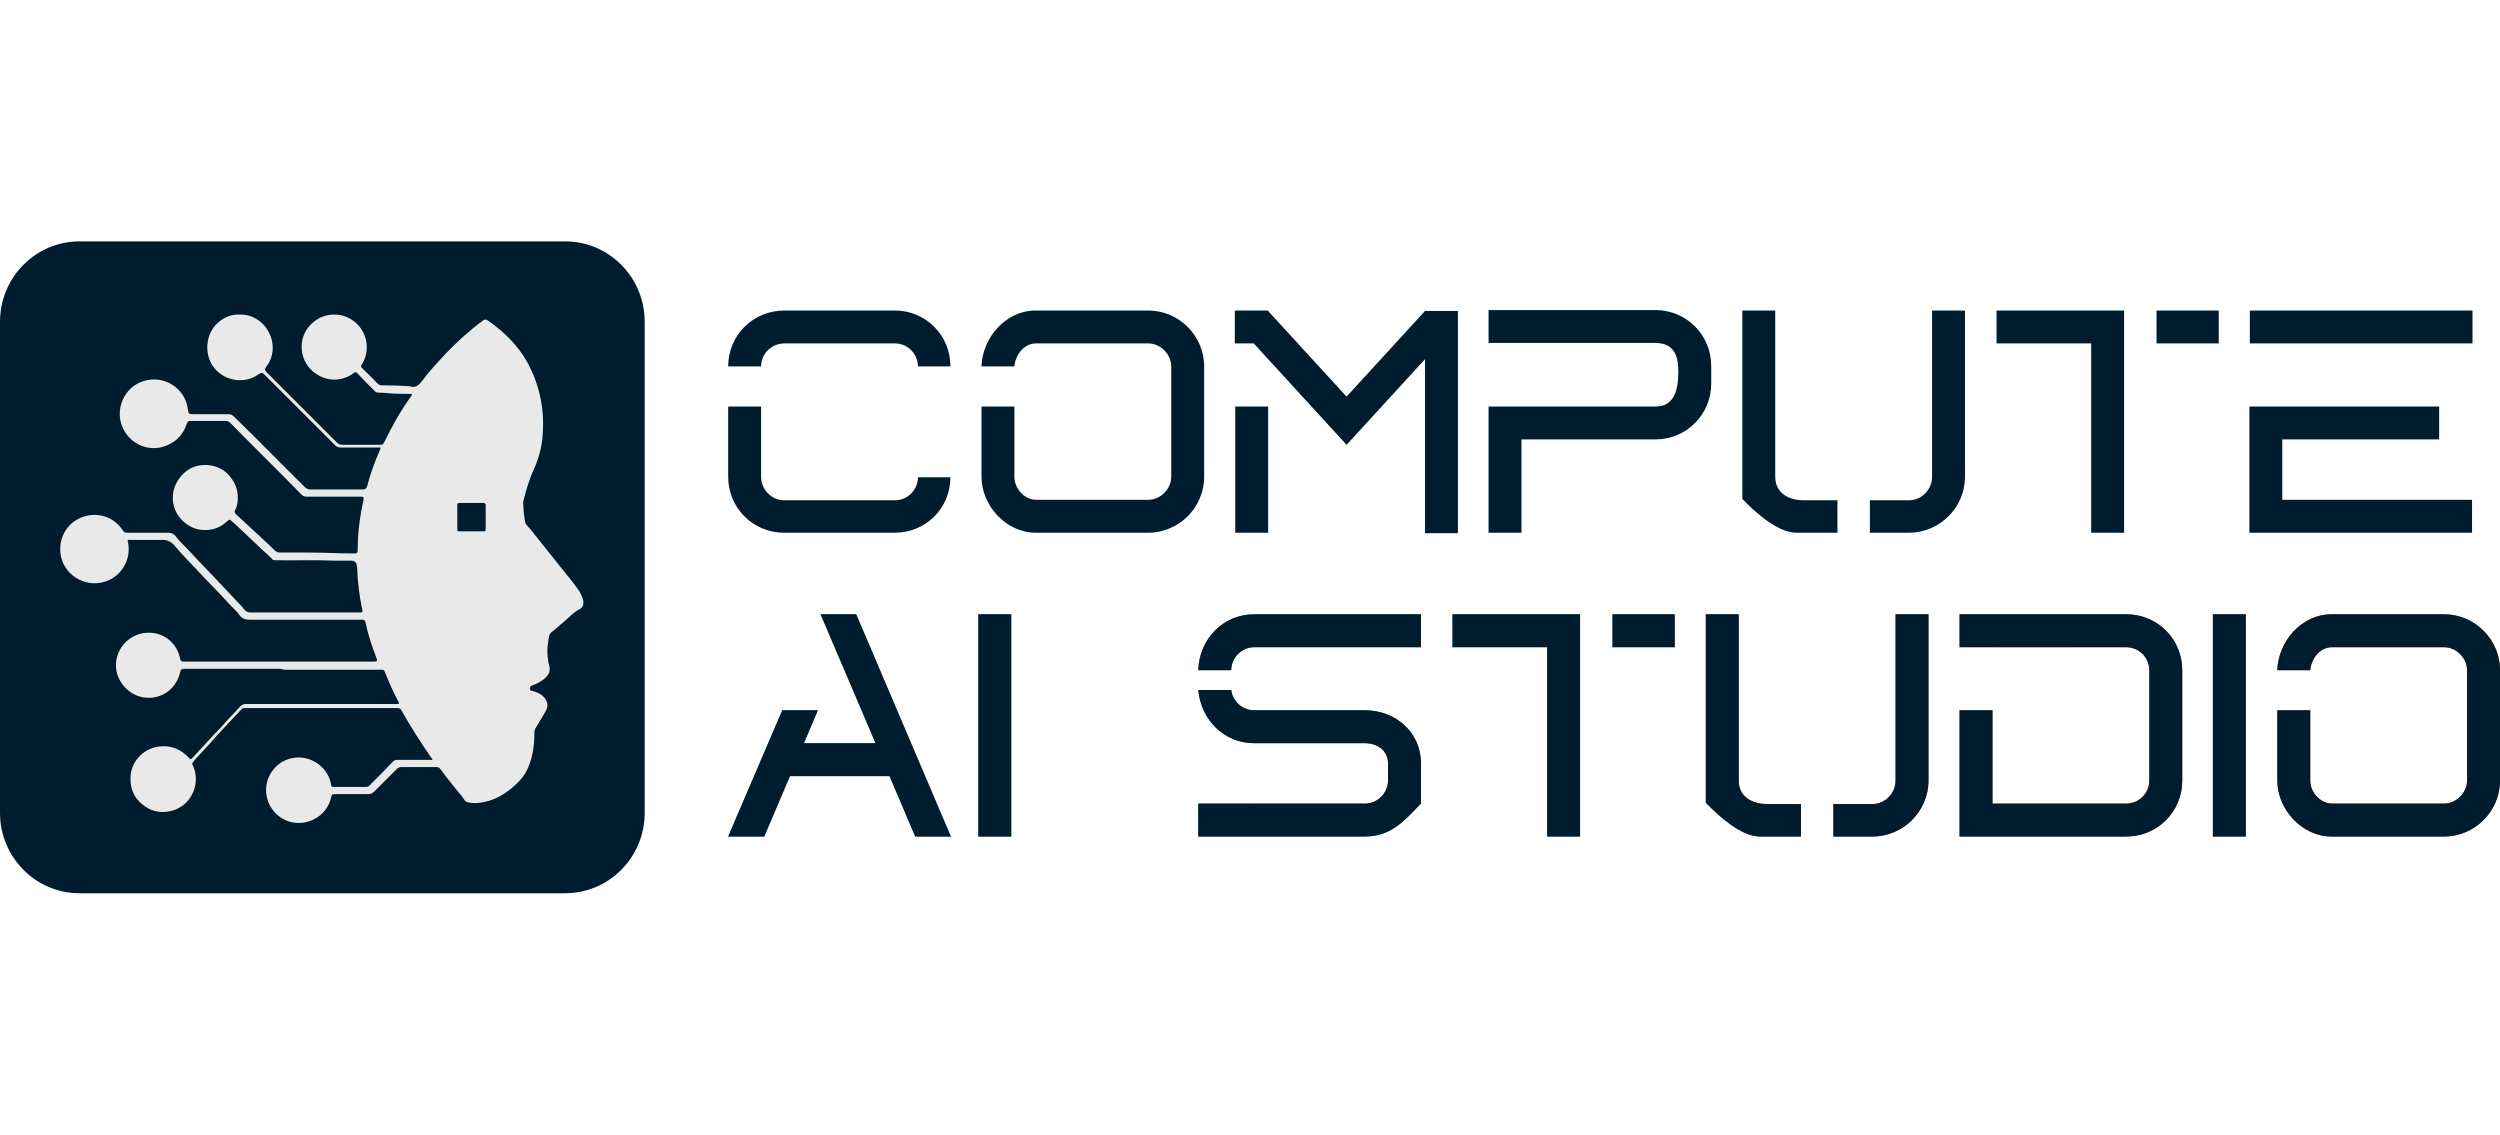
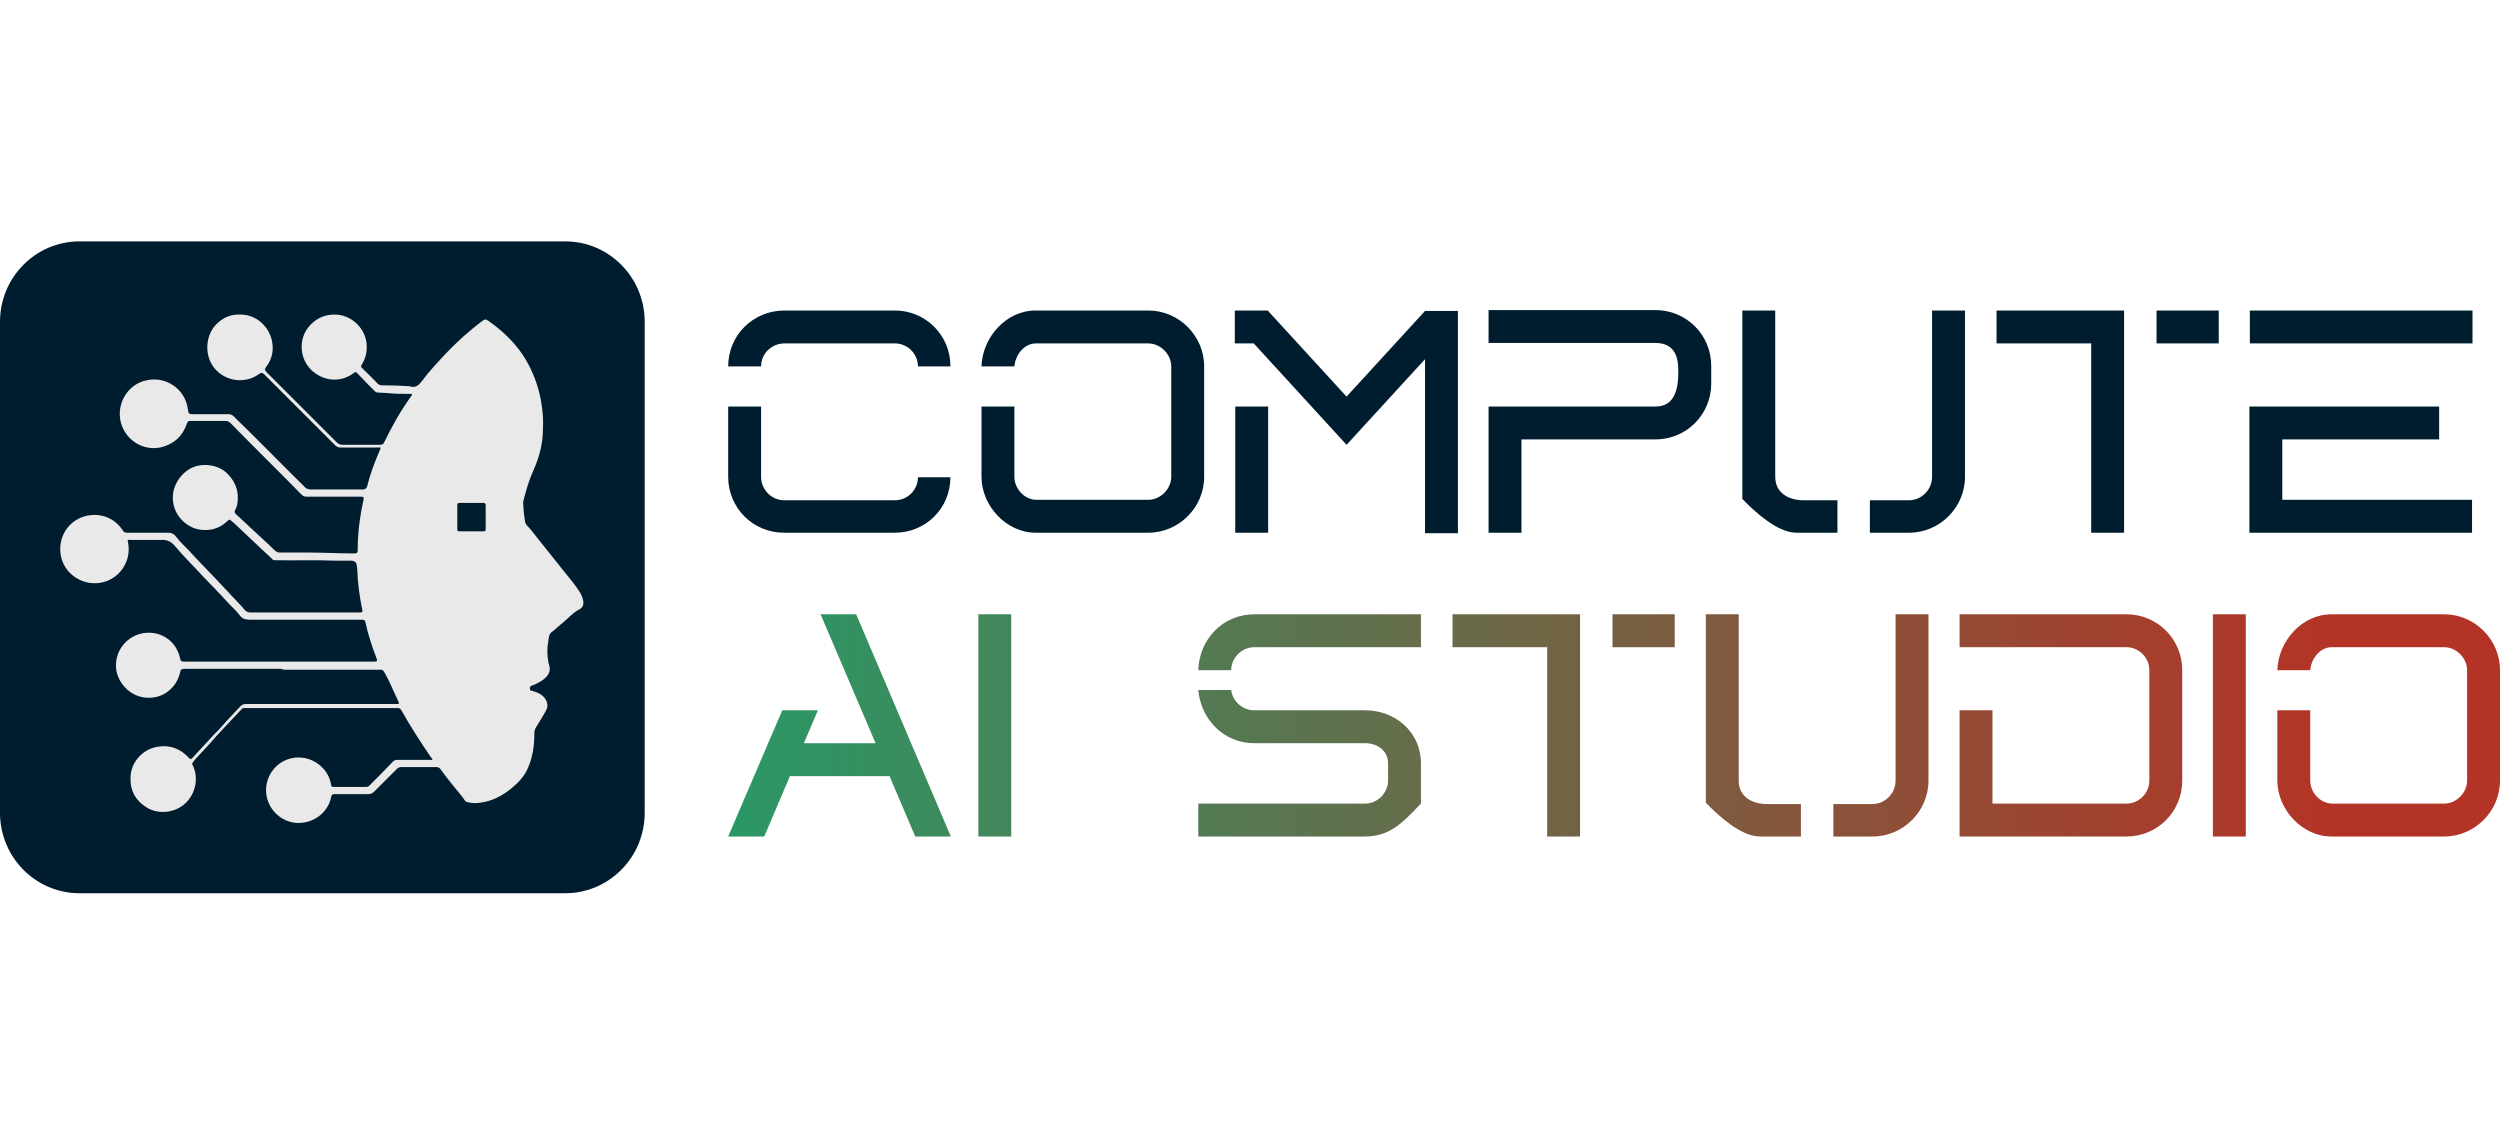
<svg xmlns="http://www.w3.org/2000/svg" width="130" height="59" viewBox="0 0 349 91" fill="none">
  <path d="M78.899 0H11.101C4.97 0 0 5.025 0 11.224V79.776C0 85.975 4.97 91 11.101 91H78.899C85.03 91 90 85.975 90 79.776V11.224C90 5.025 85.03 0 78.899 0Z" fill="#001D2F" />
-   <path d="M39.173 59.673C34.706 59.673 30.238 59.673 25.771 59.673C25.393 59.673 25.204 59.736 25.141 60.176C24.638 62.379 22.688 63.889 20.422 63.7C18.409 63.574 16.71 62.001 16.269 60.05C15.703 57.156 18.031 54.45 21.052 54.639C23.065 54.765 24.701 56.149 25.141 58.226C25.204 58.603 25.393 58.666 25.708 58.666C29.546 58.666 33.384 58.666 37.222 58.666C42.193 58.666 47.227 58.666 52.261 58.666C52.638 58.666 52.701 58.603 52.575 58.226C51.946 56.59 51.38 54.891 51.002 53.129C50.939 52.815 50.688 52.815 50.436 52.815C45.214 52.815 40.054 52.815 34.831 52.815C34.202 52.815 33.762 52.626 33.447 52.185C33.007 51.556 32.377 51.053 31.874 50.486C30.741 49.228 29.483 47.969 28.288 46.711C27.029 45.327 25.645 44.005 24.449 42.558C23.883 41.866 23.254 41.614 22.436 41.677C21.052 41.677 19.667 41.677 18.346 41.677C17.717 41.677 17.78 41.551 17.905 42.181C18.094 43.439 17.843 44.572 17.15 45.641C15.577 47.969 12.368 48.41 10.166 46.648C8.09 45.012 7.838 41.929 9.474 39.916C11.11 37.902 14.256 37.587 16.206 39.286C16.584 39.601 16.899 39.978 17.15 40.356C17.276 40.608 17.465 40.671 17.717 40.671C19.604 40.671 21.492 40.671 23.442 40.671C24.009 40.671 24.386 40.922 24.638 41.3C25.141 41.992 25.834 42.558 26.4 43.188C27.532 44.446 28.728 45.641 29.924 46.9C31.245 48.284 32.566 49.731 33.888 51.116C33.95 51.178 34.013 51.304 34.076 51.367C34.328 51.619 34.517 51.808 34.957 51.808C40.054 51.808 45.088 51.808 50.184 51.808C50.562 51.808 50.688 51.745 50.562 51.367C50.184 49.543 49.933 47.655 49.87 45.767C49.87 45.641 49.87 45.516 49.807 45.327C49.807 44.823 49.492 44.572 48.989 44.572C48.234 44.572 47.479 44.572 46.724 44.572C43.955 44.446 41.187 44.572 38.418 44.509C38.229 44.509 38.103 44.509 37.977 44.32C37.348 43.691 36.656 43.124 36.027 42.495C34.894 41.426 33.762 40.356 32.629 39.286C32.503 39.16 32.315 39.098 32.252 38.972C32.063 38.783 32 38.846 31.811 38.972C30.867 39.916 29.735 40.356 28.413 40.293C26.337 40.23 24.512 38.531 24.198 36.581C23.82 34.63 24.89 32.679 26.526 31.736C28.099 30.855 30.364 31.107 31.685 32.365C32.692 33.372 33.258 34.504 33.195 35.952C33.195 36.518 33.07 37.084 32.818 37.525C32.692 37.776 32.755 37.902 32.944 38.091C34.391 39.412 35.775 40.733 37.222 42.055C37.663 42.432 38.04 42.873 38.481 43.25C38.67 43.376 38.858 43.439 39.047 43.439C40.368 43.439 41.69 43.439 43.011 43.439C45.151 43.439 47.29 43.565 49.492 43.565C49.87 43.565 49.933 43.439 49.933 43.062C49.933 40.671 50.247 38.343 50.751 36.077C50.813 35.763 50.751 35.637 50.436 35.637C47.919 35.637 45.402 35.637 42.822 35.637C42.508 35.637 42.319 35.574 42.067 35.322C38.795 31.987 35.461 28.715 32.189 25.381C31.937 25.129 31.748 25.066 31.434 25.066C29.861 25.066 28.225 25.066 26.651 25.066C26.337 25.066 26.211 25.066 26.085 25.444C25.519 27.142 24.386 28.212 22.625 28.715C19.919 29.408 17.213 27.583 16.773 24.814C16.395 22.297 18.031 19.906 20.422 19.403C23.065 18.774 25.834 20.536 26.211 23.367C26.337 24.122 26.337 24.122 27.092 24.122C28.665 24.122 30.238 24.122 31.874 24.122C32.126 24.122 32.377 24.185 32.566 24.374C35.964 27.646 39.236 31.044 42.571 34.316C42.76 34.504 43.011 34.63 43.326 34.63C45.78 34.63 48.234 34.63 50.688 34.63C51.002 34.63 51.128 34.504 51.254 34.19C51.694 32.428 52.324 30.729 53.079 29.03C53.205 28.652 52.953 28.778 52.827 28.778C51.065 28.778 49.303 28.778 47.542 28.778C47.227 28.778 46.975 28.652 46.786 28.464C43.515 25.192 40.18 21.857 36.908 18.585C36.656 18.333 36.467 18.27 36.153 18.522C34.265 19.906 31.559 19.592 29.986 17.767C28.539 16.068 28.602 13.3 30.112 11.664C31.056 10.657 32.189 10.153 33.573 10.216C35.775 10.216 37.537 11.852 37.977 13.929C38.229 15.25 37.977 16.446 37.16 17.515C36.908 17.83 36.971 18.019 37.222 18.27C40.494 21.542 43.766 24.814 47.038 28.086C47.227 28.275 47.479 28.401 47.793 28.401C49.555 28.401 51.254 28.401 53.016 28.401C53.33 28.401 53.519 28.338 53.645 28.023C54.715 25.821 55.91 23.682 57.357 21.668C57.42 21.605 57.546 21.479 57.483 21.354C57.483 21.228 57.294 21.291 57.169 21.291C56.099 21.291 55.029 21.291 53.96 21.165C53.519 21.165 53.142 21.102 52.701 21.102C52.512 21.102 52.387 20.976 52.261 20.85C51.443 20.032 50.625 19.214 49.87 18.396C49.681 18.207 49.618 18.207 49.366 18.396C47.73 19.592 45.717 19.592 44.081 18.459C41.753 16.886 41.438 13.551 43.389 11.601C44.333 10.657 45.402 10.216 46.724 10.216C48.863 10.216 50.751 11.852 51.128 13.929C51.317 15.124 51.128 16.194 50.499 17.201C50.373 17.39 50.373 17.515 50.499 17.641C51.254 18.396 52.009 19.088 52.701 19.843C53.016 20.158 53.33 20.095 53.708 20.095C54.84 20.095 56.036 20.158 57.169 20.221C58.05 20.536 58.49 20.032 58.993 19.403C59.937 18.082 61.07 16.949 62.139 15.754C63.775 14.055 65.474 12.482 67.362 11.097C67.677 10.846 67.865 10.846 68.18 11.097C70.697 12.859 72.773 14.998 74.095 17.83C74.913 19.529 75.416 21.291 75.668 23.178C75.793 24.185 75.856 25.129 75.793 26.136C75.793 28.086 75.353 29.974 74.535 31.799C73.906 33.183 73.465 34.63 73.088 36.14C72.962 36.518 73.088 36.958 73.088 37.336C73.088 37.902 73.214 38.405 73.277 38.972C73.277 39.475 73.717 39.79 74.032 40.167C75.416 41.929 76.863 43.691 78.247 45.453C79.065 46.522 79.946 47.466 80.701 48.599C81.016 49.039 81.268 49.543 81.394 50.046C81.519 50.612 81.394 51.116 80.89 51.367C80.009 51.808 79.38 52.563 78.625 53.192C78.059 53.633 77.555 54.136 77.052 54.513C76.612 54.828 76.612 55.331 76.549 55.772C76.36 56.716 76.36 57.722 76.549 58.666C76.549 58.792 76.549 58.855 76.612 58.981C76.926 59.925 76.674 60.491 75.919 61.12C75.416 61.498 74.85 61.812 74.283 62.001C74.032 62.064 73.969 62.19 73.969 62.441C73.969 62.693 74.157 62.756 74.346 62.756C74.975 62.945 75.605 63.197 76.045 63.763C76.486 64.329 76.549 64.958 76.171 65.588C75.731 66.406 75.227 67.161 74.787 67.916C74.661 68.105 74.598 68.356 74.598 68.608C74.598 70.244 74.409 71.817 73.78 73.327C73.277 74.648 72.333 75.592 71.263 76.473C70.13 77.354 68.872 78.046 67.425 78.298C66.733 78.424 66.041 78.487 65.285 78.298C64.908 78.235 64.782 77.857 64.593 77.606C63.524 76.284 62.454 75.026 61.51 73.704C61.384 73.516 61.196 73.39 60.944 73.39C59.308 73.39 57.672 73.39 56.036 73.39C55.784 73.39 55.596 73.453 55.407 73.642C54.337 74.711 53.33 75.718 52.261 76.788C52.009 77.039 51.757 77.165 51.38 77.165C49.807 77.165 48.297 77.165 46.724 77.165C46.409 77.165 46.283 77.228 46.22 77.606C45.843 79.43 44.333 80.815 42.445 81.129C39.613 81.633 36.908 79.242 37.16 76.221C37.348 74.145 38.858 72.509 40.809 72.132C43.326 71.628 45.843 73.39 46.22 75.844C46.22 76.096 46.346 76.159 46.598 76.159C48.108 76.159 49.618 76.159 51.128 76.159C51.38 76.159 51.506 76.033 51.632 75.907C52.701 74.837 53.771 73.767 54.84 72.635C55.029 72.446 55.218 72.383 55.47 72.383C56.98 72.383 58.49 72.383 60 72.383C60.126 72.383 60.252 72.446 60.378 72.32C60.378 72.194 60.252 72.132 60.189 72.069C58.742 69.929 57.294 67.727 56.036 65.462C55.91 65.273 55.784 65.147 55.533 65.147C48.422 65.147 41.312 65.147 34.202 65.147C34.013 65.147 33.825 65.147 33.699 65.336C32.189 66.972 30.616 68.545 29.168 70.244C28.602 70.873 28.036 71.439 27.47 72.069C27.281 72.257 27.092 72.509 26.903 72.761C26.777 72.887 26.84 73.012 26.903 73.138C27.784 74.963 27.281 77.102 25.896 78.424C24.449 79.808 22.058 80.06 20.422 78.99C18.912 78.046 18.157 76.662 18.22 74.9C18.22 72.761 19.856 70.936 21.932 70.558C23.694 70.244 25.204 70.81 26.4 72.132C26.589 72.32 26.651 72.32 26.84 72.132C27.847 71.062 28.854 69.929 29.861 68.86C30.301 68.419 30.741 67.979 31.119 67.538C31.874 66.657 32.755 65.776 33.573 64.895C33.762 64.707 34.013 64.581 34.265 64.581C41.249 64.581 48.234 64.581 55.218 64.581H55.533C55.533 64.581 55.784 64.581 55.658 64.329C54.903 62.945 54.274 61.498 53.708 60.05C53.645 59.799 53.456 59.799 53.267 59.799C51.82 59.799 50.31 59.799 48.863 59.799H39.676L39.173 59.673Z" fill="#E9E9E9" />
+   <path d="M39.173 59.673C34.706 59.673 30.238 59.673 25.771 59.673C25.393 59.673 25.204 59.736 25.141 60.176C24.638 62.379 22.688 63.889 20.422 63.7C18.409 63.574 16.71 62.001 16.269 60.05C15.703 57.156 18.031 54.45 21.052 54.639C23.065 54.765 24.701 56.149 25.141 58.226C25.204 58.603 25.393 58.666 25.708 58.666C29.546 58.666 33.384 58.666 37.222 58.666C42.193 58.666 47.227 58.666 52.261 58.666C52.638 58.666 52.701 58.603 52.575 58.226C51.946 56.59 51.38 54.891 51.002 53.129C50.939 52.815 50.688 52.815 50.436 52.815C45.214 52.815 40.054 52.815 34.831 52.815C34.202 52.815 33.762 52.626 33.447 52.185C33.007 51.556 32.377 51.053 31.874 50.486C30.741 49.228 29.483 47.969 28.288 46.711C27.029 45.327 25.645 44.005 24.449 42.558C23.883 41.866 23.254 41.614 22.436 41.677C21.052 41.677 19.667 41.677 18.346 41.677C17.717 41.677 17.78 41.551 17.905 42.181C18.094 43.439 17.843 44.572 17.15 45.641C15.577 47.969 12.368 48.41 10.166 46.648C8.09 45.012 7.838 41.929 9.474 39.916C11.11 37.902 14.256 37.587 16.206 39.286C16.584 39.601 16.899 39.978 17.15 40.356C17.276 40.608 17.465 40.671 17.717 40.671C19.604 40.671 21.492 40.671 23.442 40.671C24.009 40.671 24.386 40.922 24.638 41.3C25.141 41.992 25.834 42.558 26.4 43.188C27.532 44.446 28.728 45.641 29.924 46.9C31.245 48.284 32.566 49.731 33.888 51.116C33.95 51.178 34.013 51.304 34.076 51.367C34.328 51.619 34.517 51.808 34.957 51.808C40.054 51.808 45.088 51.808 50.184 51.808C50.562 51.808 50.688 51.745 50.562 51.367C50.184 49.543 49.933 47.655 49.87 45.767C49.87 45.641 49.87 45.516 49.807 45.327C49.807 44.823 49.492 44.572 48.989 44.572C48.234 44.572 47.479 44.572 46.724 44.572C43.955 44.446 41.187 44.572 38.418 44.509C38.229 44.509 38.103 44.509 37.977 44.32C37.348 43.691 36.656 43.124 36.027 42.495C34.894 41.426 33.762 40.356 32.629 39.286C32.503 39.16 32.315 39.098 32.252 38.972C32.063 38.783 32 38.846 31.811 38.972C30.867 39.916 29.735 40.356 28.413 40.293C26.337 40.23 24.512 38.531 24.198 36.581C23.82 34.63 24.89 32.679 26.526 31.736C28.099 30.855 30.364 31.107 31.685 32.365C32.692 33.372 33.258 34.504 33.195 35.952C33.195 36.518 33.07 37.084 32.818 37.525C32.692 37.776 32.755 37.902 32.944 38.091C34.391 39.412 35.775 40.733 37.222 42.055C37.663 42.432 38.04 42.873 38.481 43.25C38.67 43.376 38.858 43.439 39.047 43.439C40.368 43.439 41.69 43.439 43.011 43.439C45.151 43.439 47.29 43.565 49.492 43.565C49.87 43.565 49.933 43.439 49.933 43.062C49.933 40.671 50.247 38.343 50.751 36.077C50.813 35.763 50.751 35.637 50.436 35.637C47.919 35.637 45.402 35.637 42.822 35.637C42.508 35.637 42.319 35.574 42.067 35.322C38.795 31.987 35.461 28.715 32.189 25.381C31.937 25.129 31.748 25.066 31.434 25.066C29.861 25.066 28.225 25.066 26.651 25.066C26.337 25.066 26.211 25.066 26.085 25.444C25.519 27.142 24.386 28.212 22.625 28.715C19.919 29.408 17.213 27.583 16.773 24.814C16.395 22.297 18.031 19.906 20.422 19.403C23.065 18.774 25.834 20.536 26.211 23.367C26.337 24.122 26.337 24.122 27.092 24.122C28.665 24.122 30.238 24.122 31.874 24.122C32.126 24.122 32.377 24.185 32.566 24.374C35.964 27.646 39.236 31.044 42.571 34.316C42.76 34.504 43.011 34.63 43.326 34.63C45.78 34.63 48.234 34.63 50.688 34.63C51.002 34.63 51.128 34.504 51.254 34.19C51.694 32.428 52.324 30.729 53.079 29.03C53.205 28.652 52.953 28.778 52.827 28.778C51.065 28.778 49.303 28.778 47.542 28.778C47.227 28.778 46.975 28.652 46.786 28.464C43.515 25.192 40.18 21.857 36.908 18.585C36.656 18.333 36.467 18.27 36.153 18.522C34.265 19.906 31.559 19.592 29.986 17.767C28.539 16.068 28.602 13.3 30.112 11.664C31.056 10.657 32.189 10.153 33.573 10.216C35.775 10.216 37.537 11.852 37.977 13.929C38.229 15.25 37.977 16.446 37.16 17.515C36.908 17.83 36.971 18.019 37.222 18.27C40.494 21.542 43.766 24.814 47.038 28.086C47.227 28.275 47.479 28.401 47.793 28.401C49.555 28.401 51.254 28.401 53.016 28.401C53.33 28.401 53.519 28.338 53.645 28.023C54.715 25.821 55.91 23.682 57.357 21.668C57.42 21.605 57.546 21.479 57.483 21.354C57.483 21.228 57.294 21.291 57.169 21.291C56.099 21.291 55.029 21.291 53.96 21.165C53.519 21.165 53.142 21.102 52.701 21.102C52.512 21.102 52.387 20.976 52.261 20.85C51.443 20.032 50.625 19.214 49.87 18.396C49.681 18.207 49.618 18.207 49.366 18.396C47.73 19.592 45.717 19.592 44.081 18.459C41.753 16.886 41.438 13.551 43.389 11.601C44.333 10.657 45.402 10.216 46.724 10.216C48.863 10.216 50.751 11.852 51.128 13.929C51.317 15.124 51.128 16.194 50.499 17.201C50.373 17.39 50.373 17.515 50.499 17.641C51.254 18.396 52.009 19.088 52.701 19.843C53.016 20.158 53.33 20.095 53.708 20.095C54.84 20.095 56.036 20.158 57.169 20.221C58.05 20.536 58.49 20.032 58.993 19.403C59.937 18.082 61.07 16.949 62.139 15.754C63.775 14.055 65.474 12.482 67.362 11.097C67.677 10.846 67.865 10.846 68.18 11.097C70.697 12.859 72.773 14.998 74.095 17.83C74.913 19.529 75.416 21.291 75.668 23.178C75.793 24.185 75.856 25.129 75.793 26.136C75.793 28.086 75.353 29.974 74.535 31.799C73.906 33.183 73.465 34.63 73.088 36.14C72.962 36.518 73.088 36.958 73.088 37.336C73.088 37.902 73.214 38.405 73.277 38.972C73.277 39.475 73.717 39.79 74.032 40.167C75.416 41.929 76.863 43.691 78.247 45.453C79.065 46.522 79.946 47.466 80.701 48.599C81.016 49.039 81.268 49.543 81.394 50.046C81.519 50.612 81.394 51.116 80.89 51.367C80.009 51.808 79.38 52.563 78.625 53.192C78.059 53.633 77.555 54.136 77.052 54.513C76.612 54.828 76.612 55.331 76.549 55.772C76.36 56.716 76.36 57.722 76.549 58.666C76.549 58.792 76.549 58.855 76.612 58.981C76.926 59.925 76.674 60.491 75.919 61.12C75.416 61.498 74.85 61.812 74.283 62.001C74.032 62.064 73.969 62.19 73.969 62.441C73.969 62.693 74.157 62.756 74.346 62.756C74.975 62.945 75.605 63.197 76.045 63.763C76.486 64.329 76.549 64.958 76.171 65.588C75.731 66.406 75.227 67.161 74.787 67.916C74.661 68.105 74.598 68.356 74.598 68.608C74.598 70.244 74.409 71.817 73.78 73.327C73.277 74.648 72.333 75.592 71.263 76.473C70.13 77.354 68.872 78.046 67.425 78.298C66.733 78.424 66.041 78.487 65.285 78.298C64.908 78.235 64.782 77.857 64.593 77.606C63.524 76.284 62.454 75.026 61.51 73.704C61.384 73.516 61.196 73.39 60.944 73.39C59.308 73.39 57.672 73.39 56.036 73.39C55.784 73.39 55.596 73.453 55.407 73.642C54.337 74.711 53.33 75.718 52.261 76.788C52.009 77.039 51.757 77.165 51.38 77.165C49.807 77.165 48.297 77.165 46.724 77.165C46.409 77.165 46.283 77.228 46.22 77.606C45.843 79.43 44.333 80.815 42.445 81.129C39.613 81.633 36.908 79.242 37.16 76.221C37.348 74.145 38.858 72.509 40.809 72.132C43.326 71.628 45.843 73.39 46.22 75.844C46.22 76.096 46.346 76.159 46.598 76.159C48.108 76.159 49.618 76.159 51.128 76.159C51.38 76.159 51.506 76.033 51.632 75.907C52.701 74.837 53.771 73.767 54.84 72.635C55.029 72.446 55.218 72.383 55.47 72.383C56.98 72.383 58.49 72.383 60 72.383C60.126 72.383 60.252 72.446 60.378 72.32C60.378 72.194 60.252 72.132 60.189 72.069C58.742 69.929 57.294 67.727 56.036 65.462C55.91 65.273 55.784 65.147 55.533 65.147C48.422 65.147 41.312 65.147 34.202 65.147C34.013 65.147 33.825 65.147 33.699 65.336C32.189 66.972 30.616 68.545 29.168 70.244C28.602 70.873 28.036 71.439 27.47 72.069C27.281 72.257 27.092 72.509 26.903 72.761C26.777 72.887 26.84 73.012 26.903 73.138C27.784 74.963 27.281 77.102 25.896 78.424C24.449 79.808 22.058 80.06 20.422 78.99C18.912 78.046 18.157 76.662 18.22 74.9C18.22 72.761 19.856 70.936 21.932 70.558C23.694 70.244 25.204 70.81 26.4 72.132C26.589 72.32 26.651 72.32 26.84 72.132C27.847 71.062 28.854 69.929 29.861 68.86C30.301 68.419 30.741 67.979 31.119 67.538C31.874 66.657 32.755 65.776 33.573 64.895C33.762 64.707 34.013 64.581 34.265 64.581C41.249 64.581 48.234 64.581 55.218 64.581H55.533C55.533 64.581 55.784 64.581 55.658 64.329C53.645 59.799 53.456 59.799 53.267 59.799C51.82 59.799 50.31 59.799 48.863 59.799H39.676L39.173 59.673Z" fill="#E9E9E9" />
  <path d="M65.789 40.482C65.223 40.482 64.719 40.482 64.153 40.482C63.901 40.482 63.838 40.419 63.838 40.167C63.838 39.034 63.838 37.965 63.838 36.832C63.838 36.581 63.901 36.518 64.153 36.518C65.285 36.518 66.355 36.518 67.488 36.518C67.677 36.518 67.802 36.581 67.802 36.832C67.802 37.965 67.802 39.034 67.802 40.167C67.802 40.419 67.74 40.482 67.488 40.482C66.921 40.482 66.355 40.482 65.789 40.482Z" fill="#001D2F" />
  <path fill-rule="evenodd" clip-rule="evenodd" d="M106.688 83.079L110.275 74.648H124.18L127.767 83.079H132.738L119.524 52.059H114.553L122.23 70.055H112.225L114.176 65.461H109.205L101.654 83.079H106.625H106.688ZM175.084 56.652C173.322 56.652 171.875 58.163 171.875 59.861H167.282C167.408 55.52 170.743 52.059 175.084 52.059H198.365V56.652H175.084ZM193.772 72.886C193.772 71.061 192.262 70.055 190.563 70.055H175.084C170.868 70.055 167.659 66.783 167.282 62.63H171.875C172.064 64.203 173.448 65.461 175.084 65.461H190.563C194.779 65.461 198.365 68.482 198.365 72.886V78.486C198.19 78.666 198.017 78.845 197.847 79.022L197.847 79.022C195.752 81.197 193.938 83.079 190.563 83.079H167.282V78.486H190.563C192.325 78.486 193.772 76.976 193.772 75.277V72.886ZM242.725 75.277C242.725 77.542 244.613 78.549 246.689 78.549H251.408V83.079H245.682C243.04 83.079 239.894 80.185 238.132 78.36V52.059H242.725V75.277ZM261.413 78.549C263.175 78.549 264.622 77.039 264.622 75.277V52.059H269.215V75.277C269.215 79.556 265.692 83.079 261.413 83.079H255.939V78.549H261.413ZM296.838 83.079C301.179 83.079 304.64 79.619 304.64 75.277V59.861C304.64 55.52 301.179 52.059 296.838 52.059H273.557V56.652H296.838C298.6 56.652 300.047 58.1 300.047 59.861V75.277C300.047 77.039 298.6 78.486 296.838 78.486H278.15V65.461H273.557V83.079H296.838ZM341.198 56.652C342.897 56.652 344.407 58.163 344.407 59.861V75.277C344.407 76.976 342.897 78.486 341.198 78.486H325.593C323.894 78.486 322.51 76.913 322.51 75.277V65.461H317.917V75.277C317.917 79.304 321.377 83.079 325.467 83.079H341.198C345.476 83.079 349 79.556 349 75.277V59.861C349 55.583 345.476 52.059 341.198 52.059H325.467C321.314 52.059 318.042 55.834 317.917 59.861H322.51C322.636 58.288 323.831 56.652 325.53 56.652H341.198ZM136.576 83.079H141.169V52.059H136.576V83.079ZM202.77 56.652H215.983V83.079H220.577V52.059H202.77V56.652ZM225.107 56.652H233.79V52.059H225.107V56.652ZM313.512 83.079H308.919V52.059H313.512V83.079Z" fill="url(#paint0_linear_217_326)" />
-   <path fill-rule="evenodd" clip-rule="evenodd" d="M106.688 83.079L110.275 74.648H124.18L127.767 83.079H132.738L119.524 52.059H114.553L122.23 70.055H112.225L114.176 65.461H109.205L101.654 83.079H106.625H106.688ZM175.084 56.652C173.322 56.652 171.875 58.163 171.875 59.861H167.282C167.408 55.52 170.743 52.059 175.084 52.059H198.365V56.652H175.084ZM193.772 72.886C193.772 71.061 192.262 70.055 190.563 70.055H175.084C170.868 70.055 167.659 66.783 167.282 62.63H171.875C172.064 64.203 173.448 65.461 175.084 65.461H190.563C194.779 65.461 198.365 68.482 198.365 72.886V78.486C198.19 78.666 198.017 78.845 197.847 79.022L197.847 79.022C195.752 81.197 193.938 83.079 190.563 83.079H167.282V78.486H190.563C192.325 78.486 193.772 76.976 193.772 75.277V72.886ZM242.725 75.277C242.725 77.542 244.613 78.549 246.689 78.549H251.408V83.079H245.682C243.04 83.079 239.894 80.185 238.132 78.36V52.059H242.725V75.277ZM261.413 78.549C263.175 78.549 264.622 77.039 264.622 75.277V52.059H269.215V75.277C269.215 79.556 265.692 83.079 261.413 83.079H255.939V78.549H261.413ZM296.838 83.079C301.179 83.079 304.64 79.619 304.64 75.277V59.861C304.64 55.52 301.179 52.059 296.838 52.059H273.557V56.652H296.838C298.6 56.652 300.047 58.1 300.047 59.861V75.277C300.047 77.039 298.6 78.486 296.838 78.486H278.15V65.461H273.557V83.079H296.838ZM341.198 56.652C342.897 56.652 344.407 58.163 344.407 59.861V75.277C344.407 76.976 342.897 78.486 341.198 78.486H325.593C323.894 78.486 322.51 76.913 322.51 75.277V65.461H317.917V75.277C317.917 79.304 321.377 83.079 325.467 83.079H341.198C345.476 83.079 349 79.556 349 75.277V59.861C349 55.583 345.476 52.059 341.198 52.059H325.467C321.314 52.059 318.042 55.834 317.917 59.861H322.51C322.636 58.288 323.831 56.652 325.53 56.652H341.198ZM136.576 83.079H141.169V52.059H136.576V83.079ZM202.77 56.652H215.983V83.079H220.577V52.059H202.77V56.652ZM225.107 56.652H233.79V52.059H225.107V56.652ZM313.512 83.079H308.919V52.059H313.512V83.079Z" fill="#001D2F" />
  <path fill-rule="evenodd" clip-rule="evenodd" d="M238.887 19.844C238.887 24.185 235.426 27.646 231.085 27.646H212.397V40.671H207.804V23.053H231.085C233.539 23.053 234.294 21.102 234.294 18.208C234.294 16.635 234.105 14.181 231.085 14.181H207.804V9.587H231.085C235.426 9.587 238.887 13.048 238.887 17.39V19.781V19.844ZM132.675 17.453H128.144C128.144 15.691 126.697 14.244 124.935 14.244H109.52C107.758 14.244 106.248 15.628 106.248 17.453H101.654C101.654 13.111 105.115 9.65 109.52 9.65H124.935C129.214 9.65 132.675 13.111 132.675 17.39V17.453ZM109.457 40.671C105.115 40.671 101.654 37.21 101.654 32.868V23.053H106.248V32.868C106.248 34.63 107.695 36.141 109.457 36.141H124.935C126.697 36.141 128.144 34.693 128.144 32.931H132.675C132.675 37.273 129.214 40.671 124.935 40.671H109.457ZM163.507 17.453C163.507 15.754 161.996 14.244 160.298 14.244H144.63C142.931 14.244 141.736 15.88 141.61 17.453H137.016C137.142 13.426 140.414 9.65 144.567 9.65H160.298C164.576 9.65 168.1 13.174 168.1 17.453V32.868C168.1 37.147 164.576 40.671 160.298 40.671H144.567C140.477 40.671 137.016 36.895 137.016 32.868V23.053H141.61V32.868C141.61 34.505 142.994 36.078 144.693 36.078H160.298C161.996 36.078 163.507 34.567 163.507 32.868V17.453ZM198.932 9.713L187.983 21.669L187.92 21.605L176.972 9.65H172.379V14.244H175.021L187.983 28.401L198.932 16.446V40.734H203.525V9.713H198.932ZM172.441 23.053V40.671H177.035V23.053H172.441ZM247.822 9.65H243.228V35.952C244.99 37.776 248.136 40.671 250.779 40.671H256.505V36.141H251.786C249.709 36.141 247.822 35.134 247.822 32.868V9.65ZM266.51 36.141H261.035V40.671H266.51C270.788 40.671 274.312 37.147 274.312 32.868V9.65H269.719V32.868C269.719 34.63 268.271 36.141 266.51 36.141ZM291.93 14.244H278.716V9.65H296.523V40.671H291.93V14.244ZM309.737 14.244H301.054V9.65H309.737V14.244ZM314.078 14.244H345.162V9.65H314.078V14.244ZM314.015 40.671H345.099V36.078H318.609V27.646H340.506V23.053H314.015V40.671Z" fill="#001D2F" />
  <defs>
    <linearGradient id="paint0_linear_217_326" x1="101.654" y1="236.42" x2="348.937" y2="236.42" gradientUnits="userSpaceOnUse">
      <stop stop-color="#2A9865" />
      <stop offset="0.9" stop-color="#B33427" />
    </linearGradient>
  </defs>
</svg>